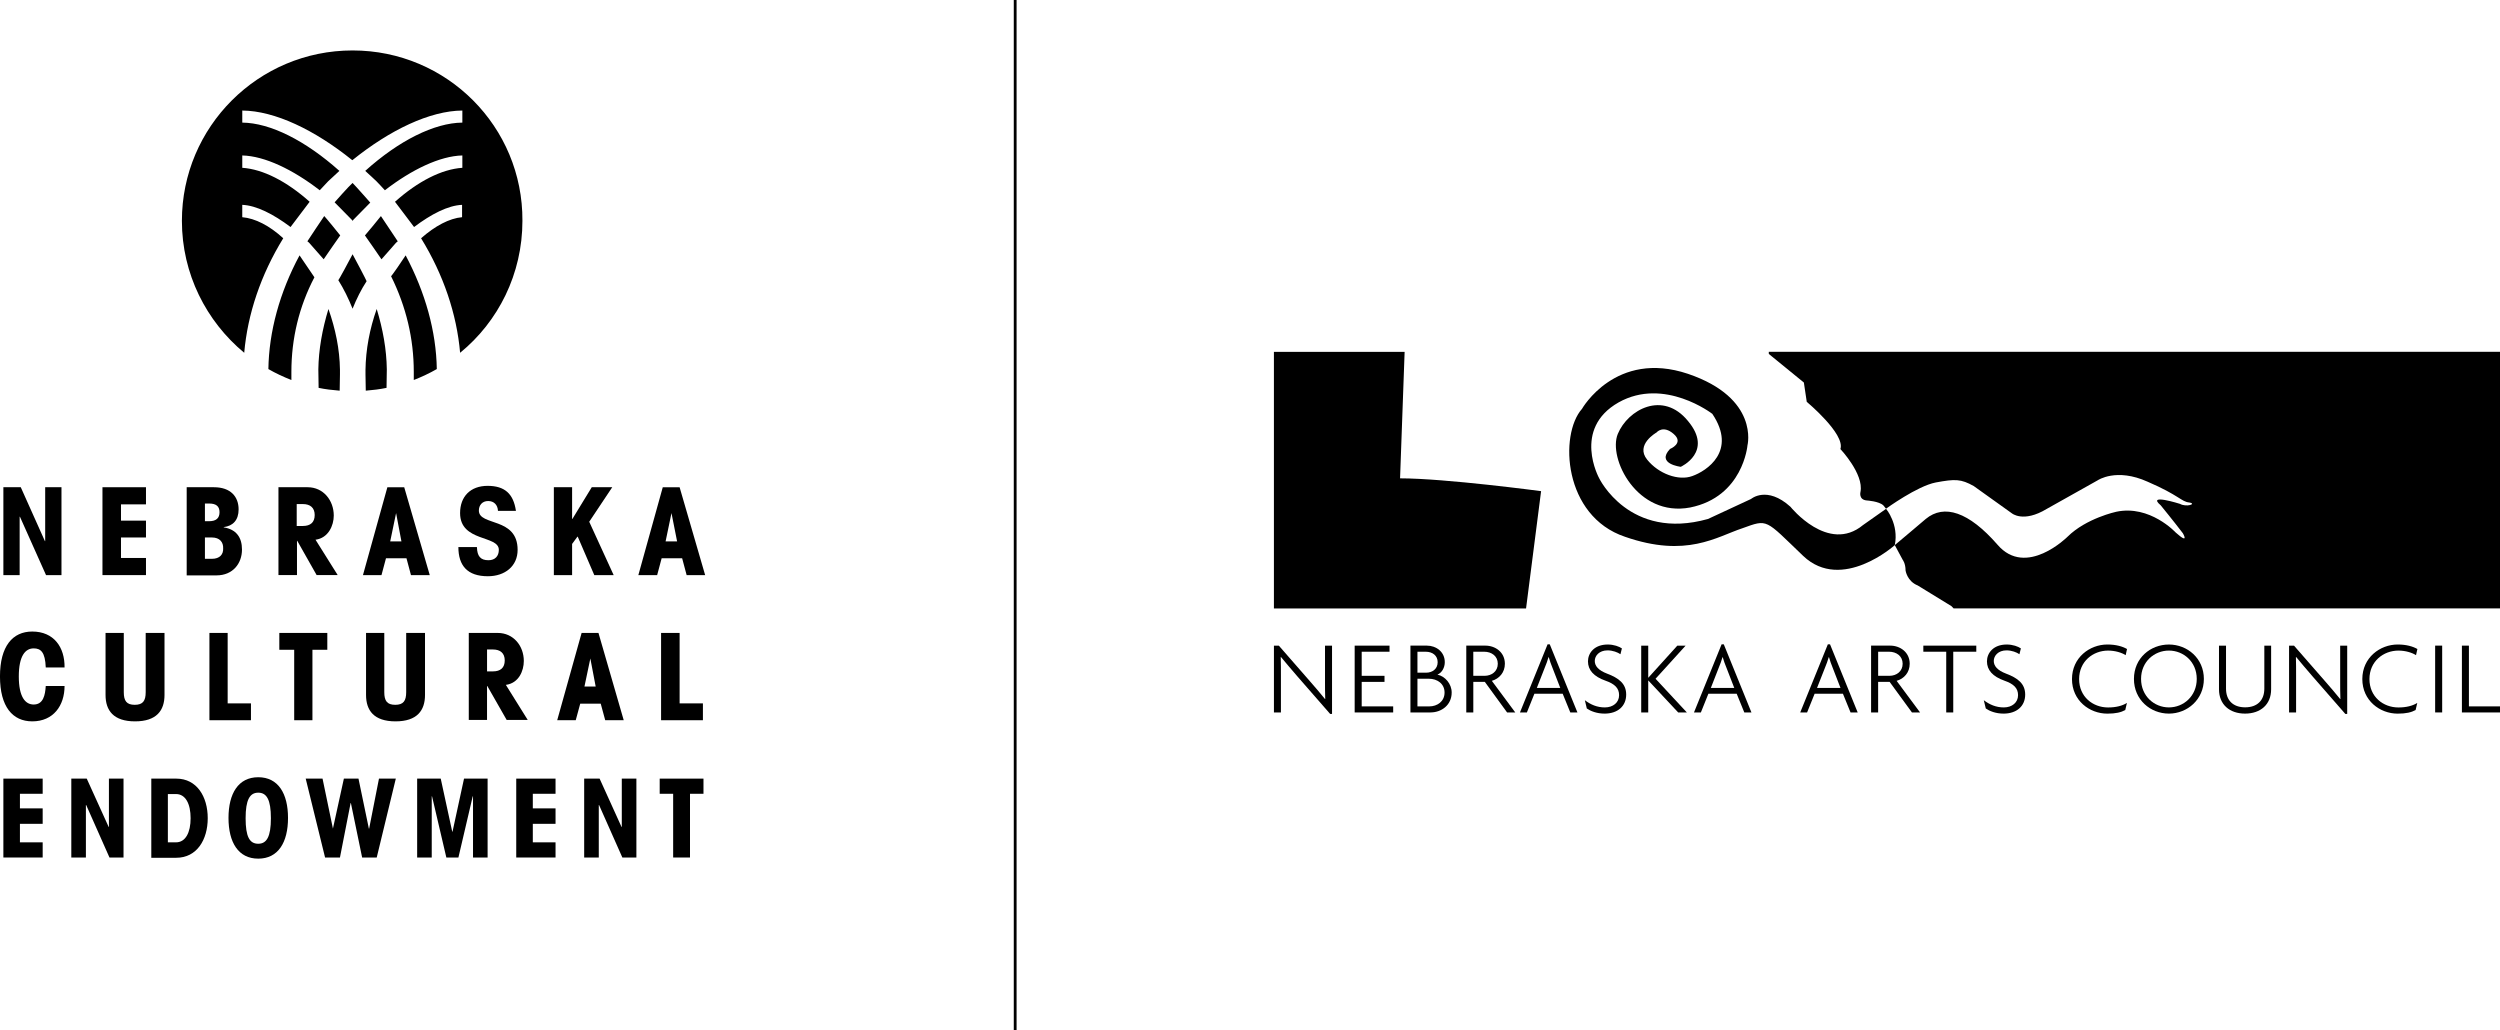
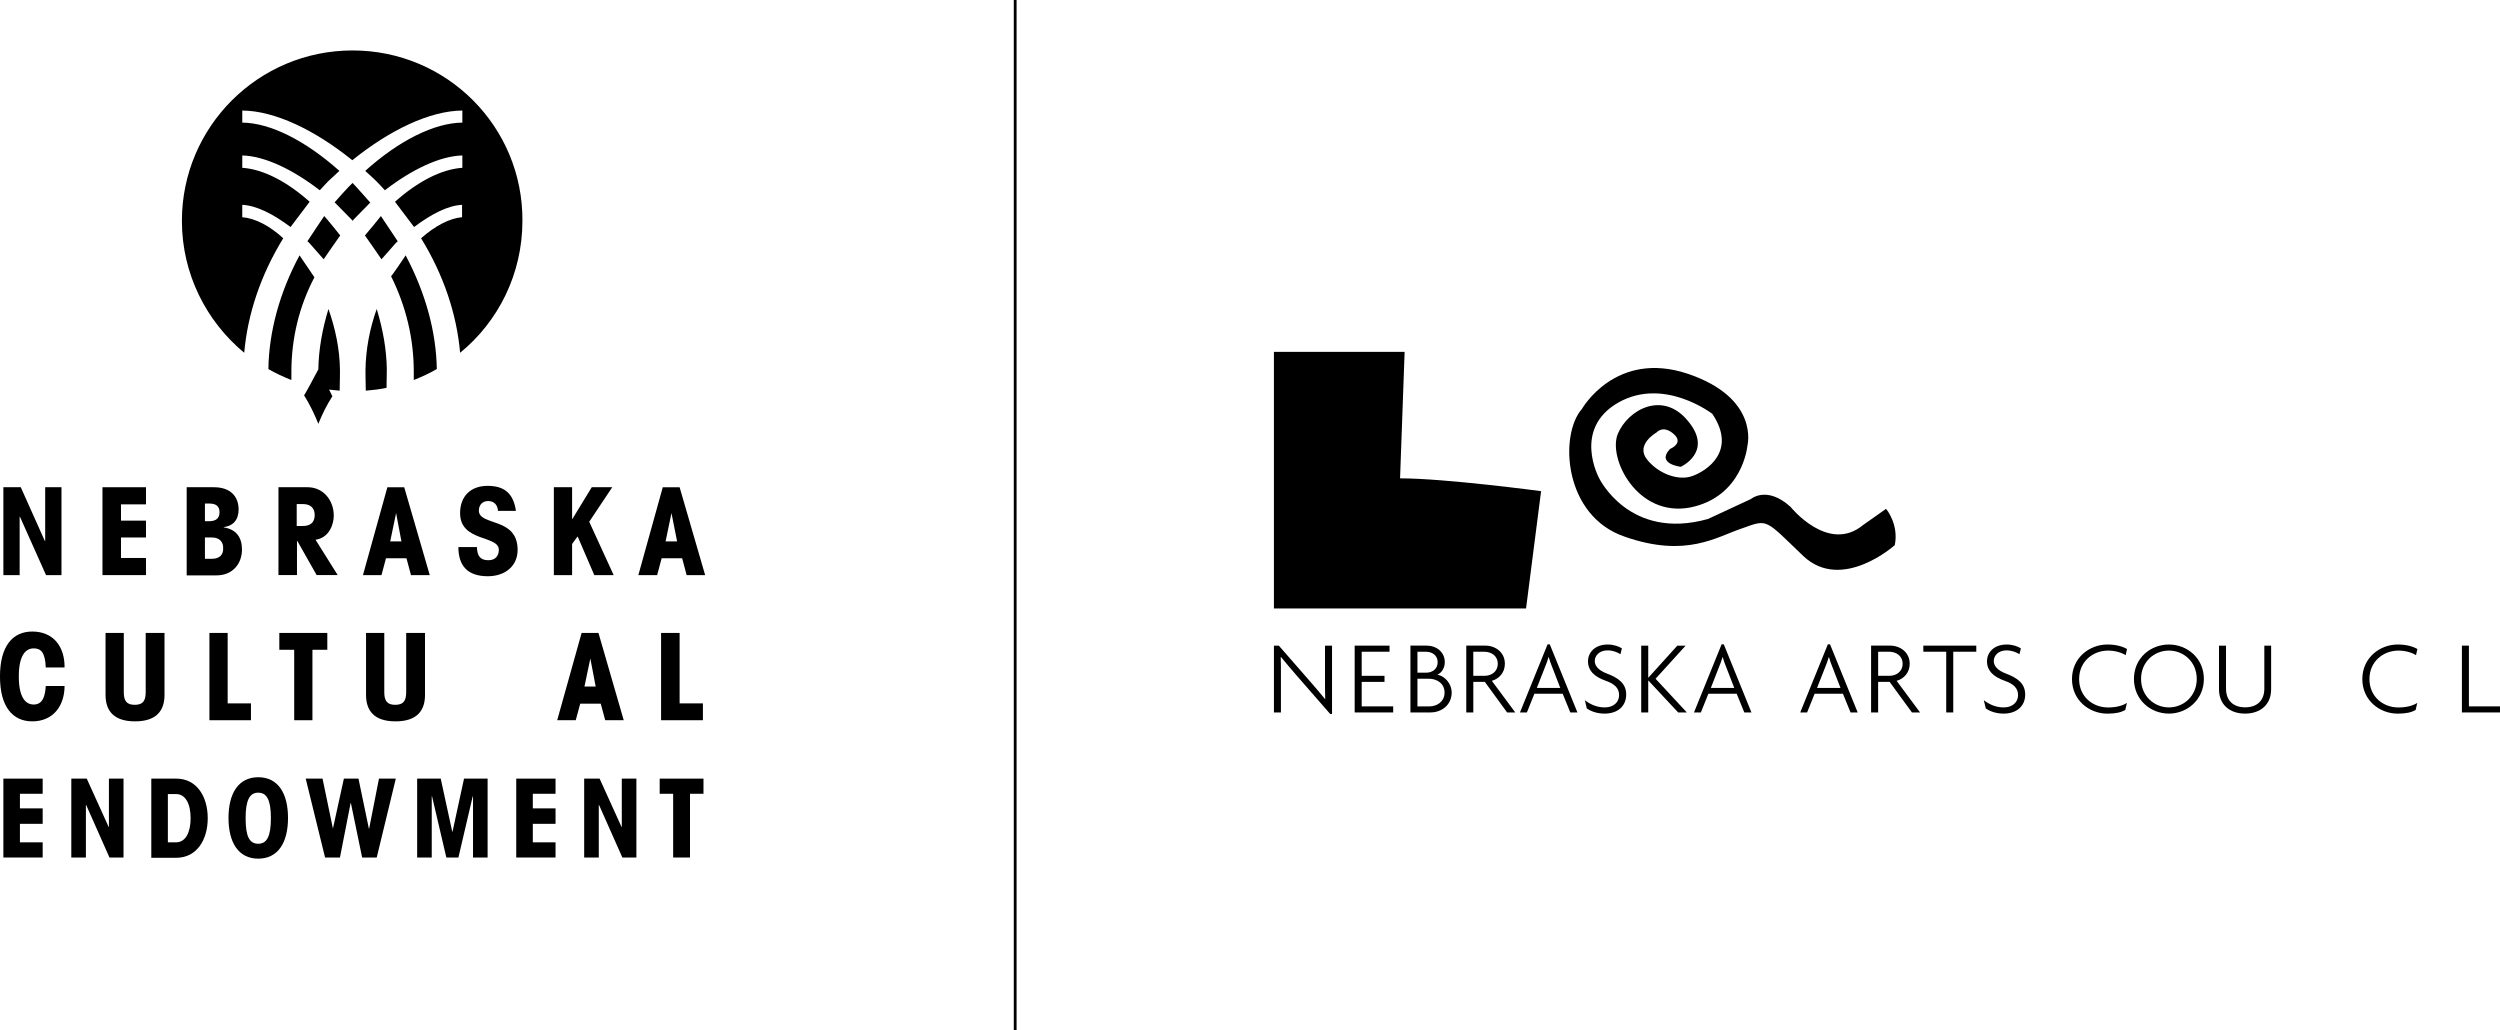
<svg xmlns="http://www.w3.org/2000/svg" id="Layer_1" viewBox="0 0 1540.8 634.96">
  <defs>
    <style>.cls-1{stroke-width:0px;}</style>
  </defs>
  <path class="cls-1" d="M819.79,440l-20.27-23.23c-3.47-3.99-7.21-8.44-10.06-11.88l-.11.06c.11,3.81.11,7.69.11,11.43v22.71h-4.31v-41.16h3.03l19.09,21.86c2.85,3.25,6.65,7.69,9.36,11.05l.14-.08c-.14-3.67-.14-7.41-.14-10.89v-21.95h4.33v42.07h-1.17Z" />
  <polygon class="cls-1" points="834.91 439.1 834.91 397.92 856.39 397.92 856.39 401.67 839.24 401.67 839.24 416.52 853.3 416.52 853.3 420.26 839.24 420.26 839.24 435.36 858.65 435.36 858.65 439.1 834.91 439.1" />
  <path class="cls-1" d="M881.73,439.09h-12.45v-41.18h10.13c5.73,0,11.04,3.83,11.04,10.21,0,3.3-1.74,6.52-4.53,7.66,4.64.99,8.78,5.62,8.78,11.05,0,7.73-6.33,12.25-12.97,12.25M878.75,401.68h-5.15v12.91h5.36c3.87,0,7.1-2.33,7.1-6.46s-3.22-6.45-7.3-6.45M880.64,418.32h-7.04v17.05h7.3c4.95,0,9.41-3.11,9.41-8.53s-4.45-8.52-9.67-8.52" />
  <path class="cls-1" d="M928.86,439.1l-13.73-18.84h-7.1v18.84h-4.33v-41.19h11.74c6.26,0,12.05,4.14,12.05,11.18,0,5.36-3.47,9.23-8.04,10.52l14.45,19.49h-5.04ZM914.72,401.67h-6.7v14.85h6.96c4.33,0,8.14-2.73,8.14-7.44s-3.81-7.41-8.4-7.41" />
  <path class="cls-1" d="M967.81,439.1l-4.7-11.55h-17.42l-4.64,11.55h-4.27l17.03-42h1.34l17.05,42h-4.39ZM956.72,411.34c-.76-1.86-1.57-4.11-2.19-6.32h-.14c-.63,2.21-1.48,4.46-2.26,6.32l-4.95,12.66h14.45l-4.9-12.66Z" />
  <path class="cls-1" d="M988.89,439.81c-4.77,0-8.64-1.57-10.91-3.16l-1.2-5.1c3.54,2.71,7.53,4.45,12.32,4.45,5.09,0,8.78-3.02,8.78-7.55,0-4.25-2.6-6.91-8.33-8.91-7.35-2.58-10.85-6.59-10.85-11.94,0-5.08,3.88-10.37,12.19-10.37,3.74,0,7.04,1.23,8.72,2.4l-.9,3.59c-1.62-1.17-4.77-2.38-7.93-2.38-5.18,0-7.89,3.36-7.89,6.52s2.33,5.81,7.55,7.8c7.35,2.77,11.81,6.26,11.81,12.92,0,7.1-5.17,11.74-13.36,11.74" />
  <polygon class="cls-1" points="1034.29 439.1 1015.84 419.34 1015.84 439.1 1011.51 439.1 1011.51 397.92 1015.84 397.92 1015.84 417.75 1033.77 397.92 1038.88 397.92 1020.35 418.33 1039.64 439.1 1034.29 439.1" />
  <path class="cls-1" d="M1075.05,439.1l-4.7-11.55h-17.43l-4.64,11.55h-4.25l17.03-42h1.34l17.05,42h-4.39ZM1063.96,411.34c-.79-1.86-1.57-4.11-2.22-6.32h-.11c-.65,2.21-1.48,4.46-2.26,6.32l-4.95,12.66h14.45l-4.9-12.66Z" />
  <path class="cls-1" d="M1140.53,439.1l-4.7-11.55h-17.43l-4.65,11.55h-4.24l17.03-42h1.34l17.05,42h-4.39ZM1129.44,411.34c-.79-1.86-1.57-4.11-2.19-6.32h-.14c-.65,2.21-1.48,4.46-2.26,6.32l-4.98,12.66h14.47l-4.9-12.66Z" />
  <path class="cls-1" d="M1178.37,439.1l-13.75-18.84h-7.09v18.84h-4.34v-41.19h11.75c6.26,0,12.05,4.14,12.05,11.18,0,5.36-3.47,9.23-8.06,10.52l14.45,19.49h-5.02ZM1164.24,401.67h-6.7v14.85h6.95c4.34,0,8.15-2.73,8.15-7.44s-3.81-7.41-8.4-7.41" />
  <polygon class="cls-1" points="1203.83 401.67 1203.83 439.1 1199.5 439.1 1199.5 401.67 1185.39 401.67 1185.39 397.92 1218.03 397.92 1218.03 401.67 1203.83 401.67" />
  <path class="cls-1" d="M1234.79,439.81c-4.77,0-8.64-1.57-10.91-3.16l-1.23-5.1c3.56,2.71,7.55,4.45,12.34,4.45,5.09,0,8.78-3.02,8.78-7.55,0-4.25-2.6-6.91-8.35-8.91-7.33-2.58-10.82-6.59-10.82-11.94,0-5.08,3.88-10.37,12.19-10.37,3.74,0,7.04,1.23,8.72,2.4l-.9,3.59c-1.63-1.17-4.77-2.38-7.95-2.38-5.16,0-7.86,3.36-7.86,6.52s2.33,5.81,7.55,7.8c7.35,2.77,11.81,6.26,11.81,12.92,0,7.1-5.18,11.74-13.36,11.74" />
  <path class="cls-1" d="M1310.11,403.8c-2.4-1.54-6.45-2.83-10.85-2.83-9.27,0-17.86,6.65-17.86,17.55s8.44,17.5,17.86,17.5c4.78,0,8.72-.98,11.61-2.8l-1.03,4.39c-2.58,1.43-5.87,2.22-11.03,2.22-11.02,0-21.8-8.09-21.8-21.31s10.89-21.3,21.8-21.3c5.28,0,9.34,1.17,12.12,2.78l-.83,3.8Z" />
  <path class="cls-1" d="M1336.74,439.81c-11.36,0-21.55-8.52-21.55-21.37s10.18-21.21,21.55-21.21,21.55,8.52,21.55,21.21-10.2,21.37-21.55,21.37M1336.74,400.96c-9.03,0-17.16,6.9-17.16,17.47s8.13,17.56,17.16,17.56,17.16-6.97,17.16-17.56-8.19-17.47-17.16-17.47" />
  <path class="cls-1" d="M1383.68,439.81c-9.54,0-16.07-5.62-16.07-14.96v-26.93h4.33v26.53c0,7.16,4.33,11.49,11.8,11.49s11.81-4.33,11.81-11.49v-26.53h4.19v26.93c0,9.34-6.52,14.96-16.07,14.96" />
-   <path class="cls-1" d="M1445.46,440l-20.27-23.23c-3.47-3.99-7.21-8.44-10.06-11.88l-.11.06c.11,3.81.11,7.69.11,11.43v22.71h-4.33v-41.16h3.05l19.09,21.86c2.85,3.25,6.65,7.69,9.36,11.05l.14-.08c-.14-3.67-.14-7.41-.14-10.89v-21.95h4.33v42.07h-1.17Z" />
  <path class="cls-1" d="M1489.05,403.8c-2.4-1.54-6.45-2.83-10.84-2.83-9.29,0-17.87,6.65-17.87,17.55s8.44,17.5,17.87,17.5c4.77,0,8.7-.98,11.6-2.8l-1.02,4.39c-2.6,1.43-5.88,2.22-11.04,2.22-11.02,0-21.8-8.09-21.8-21.31s10.91-21.3,21.8-21.3c5.29,0,9.36,1.17,12.14,2.78l-.85,3.8Z" />
-   <rect class="cls-1" x="1500.83" y="397.91" width="4.33" height="41.18" />
  <polygon class="cls-1" points="1517.32 439.1 1517.32 397.92 1521.64 397.92 1521.64 435.36 1540.8 435.36 1540.8 439.1 1517.32 439.1" />
  <path class="cls-1" d="M949.81,302.71s-59.11-7.9-86.92-7.9l2.81-77.95h-80.56v158.13h155.4l9.27-72.28Z" />
-   <path class="cls-1" d="M1090.13,216.85l.03,1.29,21.6,17.62,1.78,11.9s23.82,19.82,20.74,29.1c0,0,14.55,15.39,12.37,26.4,0,0-1.32,4.85,3.94,5.29,0,0,7.51.45,10.18,3.05,0,0,.67.77,1.62,2.03.2-.14,19.23-13.97,30.64-16.17,11.98-2.22,15.51-2.22,23.44,2.21l23.39,16.73s7.07,6.15,21.62-2.67l31.36-17.6s11.45-7.9,30.85.89c19.42,8.37,20.75,12.34,25.6,12.77,4.89.85-1.76,3.07-5.73.85,0,0-20.73-6.6-11.89.87,0,0,7.93,9.69,13.66,17.22,0,0,4.43,7.48-4.42-.45,0,0-15.87-17.2-36.62-12.77,0,0-18.52,3.98-30.01,15.38,0,0-25.56,25.56-43.22,4.87-17.68-20.24-32.87-25.17-44.17-15.82,0,0-19.08,16.19-19.06,16.09.02-.12.02-.26.06-.4-.06.28-.07.48-.07.48l4.84,8.98s1.78,2.19,1.78,6.58c0,0,.87,6.62,7.51,9.27l20.77,12.74s.6.58,1.33,1.39h336.76v-158.15h-450.67Z" />
  <path class="cls-1" d="M1165.5,318.69c-1.19-2.53-2.4-4.19-2.88-4.82.89,1.24,1.93,2.9,2.88,4.82" />
  <path class="cls-1" d="M1168.18,329.87c.03.9.03,1.78-.03,2.53.05-.88.06-1.72.03-2.53" />
  <path class="cls-1" d="M1168.07,333.94c.04-.45.08-.89.1-1.34-.03.49-.06.94-.1,1.34" />
  <path class="cls-1" d="M1167.78,335.99s-32.56,29.17-56.38,6.7c-23.84-22.85-21.62-22.85-37.5-17.13-15.92,5.26-34.45,18.48-72.39,5.26-37.99-12.76-40.59-62.92-26.49-78.85,0,0,20.73-36.54,65.32-21.57,44.17,14.99,36.66,44.09,36.66,44.09,0,0-2.67,31.71-35.34,38.29-32.67,6.18-50.76-30.39-44.58-45.33,6.21-15.03,27.82-26.93,43.26-7.97,15.87,18.98-4.44,28.22-4.44,28.22,0,0-15.41-1.77-6.62-11.01,0,0,8.84-3.54,2.22-9.24-6.6-5.76-10.57-.89-10.57-.89,0,0-13.27,7.48-5.76,16.72,7.07,8.8,19.42,13.23,27.82,10.12,8.79-3.09,27.77-15.38,12.35-38.33,0,0-29.6-22.9-57.81-7.04-28.7,16.31-11.94,46.7-11.94,46.7,0,0,18.56,38.74,67.08,25.12l26.53-12.33s9.7-8.37,24.3,4.82c0,0,23.22,29.06,44.74,11.24l14.17-9.98s8.01,9.42,5.38,22.41" />
  <polygon class="cls-1" points="37.89 300.29 37.89 354.45 28.37 354.45 12.28 318.46 12.11 318.46 12.11 354.45 2.08 354.45 2.08 300.29 12.8 300.29 27.68 333.51 27.85 333.51 27.85 300.29 37.89 300.29" />
  <polygon class="cls-1" points="63.15 354.45 63.15 300.29 89.97 300.29 89.97 310.85 74.57 310.85 74.57 320.88 89.97 320.88 89.97 331.26 74.57 331.26 74.57 343.89 89.97 343.89 89.97 354.45 63.15 354.45" />
  <path class="cls-1" d="M126.3,344.41h4.32c4.84,0,7.09-2.77,6.92-6.4.17-3.81-2.08-6.75-6.92-6.75h-4.32v13.15ZM126.3,321.23h2.6c4.32,0,6.4-1.9,6.4-5.54s-2.08-5.36-6.4-5.36h-2.6v10.9ZM115.05,300.29h16.78c10.38,0,15.23,5.88,15.23,13.67,0,6.57-3.46,10.21-9.17,10.9v.17c7.61,1.21,11.25,6.06,11.25,13.67,0,8.48-5.54,15.92-15.74,15.92h-18.34v-54.33Z" />
  <path class="cls-1" d="M182.87,324.17h3.81c4.67,0,7.27-2.25,7.27-6.75s-2.77-6.75-7.27-6.75h-3.81v13.5ZM171.63,300.29h17.99c9.69,0,16.09,8.13,16.09,17.47,0,6.05-3.29,13.84-11.25,14.88l13.67,21.8h-12.98l-11.94-21.11h-.17v21.11h-11.42v-54.15Z" />
  <path class="cls-1" d="M244.12,316.21h0l-3.63,17.47h6.92l-3.29-17.47ZM264.88,354.45h-11.59l-2.77-10.38h-12.63l-2.77,10.38h-11.42l15.05-54.15h10.38l15.74,54.15Z" />
  <path class="cls-1" d="M293.95,337.32c.17,5.36,2.08,7.96,7.09,7.96,4.15,0,6.4-2.6,6.4-6.4,0-9.17-23.88-4.67-23.88-22.66,0-10.21,6.4-16.78,16.95-16.78s15.92,4.84,17.47,15.4h-11.07c-.17-3.63-2.42-6.05-6.06-6.05s-5.71,2.6-5.71,5.88c0,9.69,23.88,3.81,23.88,24.22,0,10.03-7.79,16.26-18.34,16.26-12.63,0-18.17-6.57-18.17-17.99h11.42v.17Z" />
  <polygon class="cls-1" points="364.71 300.29 377.34 300.29 363.15 321.57 378.21 354.45 366.27 354.45 356.06 330.74 355.89 330.74 352.6 335.24 352.6 354.45 341.35 354.45 341.35 300.29 352.6 300.29 352.6 319.84 352.77 319.84 364.71 300.29" />
  <path class="cls-1" d="M413.85,316.21h0l-3.63,17.47h7.09l-3.46-17.47ZM434.61,354.45h-11.42l-2.77-10.38h-12.63l-2.77,10.38h-11.59l15.05-54.15h10.38l15.74,54.15Z" />
  <path class="cls-1" d="M28.2,411.37c-.35-9.52-3.11-11.76-7.44-11.76-5.19,0-9.17,4.67-9.17,17.3s3.98,17.3,9.17,17.3c5.88,0,7.09-5.71,7.44-11.42h11.59c0,12.11-6.92,21.8-19.9,21.8-12.11,0-19.9-9-19.9-27.68s7.79-27.68,19.9-27.68c13.32,0,20.07,9.69,19.9,22.15h-11.59Z" />
  <path class="cls-1" d="M101.39,390.09v38.24c0,9.52-4.84,16.26-18.17,16.26s-18.17-6.75-18.17-16.26v-38.24h11.24v36.51c0,5.36,1.73,7.79,6.75,7.79s6.75-2.42,6.75-7.79v-36.51h11.59Z" />
  <polygon class="cls-1" points="129.07 390.09 140.31 390.09 140.31 433.51 154.67 433.51 154.67 443.89 129.07 443.89 129.07 390.09" />
  <polygon class="cls-1" points="192.56 400.47 192.56 443.89 181.32 443.89 181.32 400.47 172.15 400.47 172.15 390.09 201.73 390.09 201.73 400.47 192.56 400.47" />
  <path class="cls-1" d="M261.94,390.09v38.24c0,9.52-4.84,16.26-18.17,16.26s-18.17-6.75-18.17-16.26v-38.24h11.24v36.51c0,5.36,1.73,7.79,6.75,7.79s6.75-2.42,6.75-7.79v-36.51h11.59Z" />
-   <path class="cls-1" d="M300.18,413.79h3.63c4.67,0,7.27-2.25,7.27-6.75s-2.77-6.75-7.27-6.75h-3.63v13.5ZM288.93,390.09h17.82c9.69,0,16.09,7.96,16.09,17.3,0,6.05-3.11,13.67-11.07,14.71l13.49,21.63h-12.98l-11.94-20.93h-.17v20.93h-11.25v-53.63Z" />
  <path class="cls-1" d="M363.84,405.83h0l-3.63,17.3h6.92l-3.29-17.3ZM384.43,443.89h-11.42l-2.77-10.21h-12.63l-2.77,10.21h-11.42l15.05-53.81h10.38l15.57,53.81Z" />
  <polygon class="cls-1" points="407.44 390.09 418.86 390.09 418.86 433.51 433.22 433.51 433.22 443.89 407.44 443.89 407.44 390.09" />
  <polygon class="cls-1" points="2.08 528.5 2.08 479.88 26.3 479.88 26.3 489.22 12.28 489.22 12.28 498.22 26.3 498.22 26.3 507.74 12.28 507.74 12.28 519.15 26.3 519.15 26.3 528.5 2.08 528.5" />
  <polygon class="cls-1" points="76.13 479.88 76.13 528.5 67.47 528.5 53.11 496.14 52.94 496.14 52.94 528.5 43.95 528.5 43.95 479.88 53.46 479.88 66.96 509.64 67.13 509.64 67.13 479.88 76.13 479.88" />
  <path class="cls-1" d="M159.17,520.02c5.19,0,7.79-4.32,7.79-15.74s-2.6-15.74-7.79-15.74-7.79,4.33-7.79,15.74,2.42,15.74,7.79,15.74M159.17,479.02c12.28,0,18.34,10.03,18.34,25.09s-6.05,25.09-18.34,25.09-18.34-10.03-18.34-25.09,6.06-25.09,18.34-25.09" />
  <polygon class="cls-1" points="211.94 479.88 220.94 479.88 227.34 510.68 227.51 510.68 233.57 479.88 243.95 479.88 232.18 528.5 223.19 528.5 216.26 494.93 216.09 494.93 209.52 528.5 200.35 528.5 188.41 479.88 198.79 479.88 205.19 510.68 211.94 479.88" />
  <polygon class="cls-1" points="285.99 479.88 300.52 479.88 300.52 528.5 291.53 528.5 291.53 490.78 291.35 490.78 282.53 528.5 275.09 528.5 266.27 490.78 266.09 490.78 266.09 528.5 257.1 528.5 257.1 479.88 271.63 479.88 278.72 512.58 278.9 512.58 285.99 479.88" />
  <polygon class="cls-1" points="318.17 528.5 318.17 479.88 342.39 479.88 342.39 489.22 328.38 489.22 328.38 498.22 342.39 498.22 342.39 507.74 328.38 507.74 328.38 519.15 342.39 519.15 342.39 528.5 318.17 528.5" />
  <polygon class="cls-1" points="392.22 479.88 392.22 528.5 383.57 528.5 369.21 496.14 369.04 496.14 369.04 528.5 360.04 528.5 360.04 479.88 369.55 479.88 383.05 509.64 383.22 509.64 383.22 479.88 392.22 479.88" />
  <polygon class="cls-1" points="425.26 489.22 425.26 528.5 414.88 528.5 414.88 489.22 406.58 489.22 406.58 479.88 433.57 479.88 433.57 489.22 425.26 489.22" />
-   <path class="cls-1" d="M196.2,227.63l.17,11.42c4.15.87,8.48,1.38,12.98,1.73l.17-10.03v-2.94c-.17-12.63-2.77-25.09-7.09-37.37-3.81,12.46-6.05,25.09-6.23,37.2M217.3,156.69c-1.73,3.29-8.82,16.61-8.82,15.92,3.46,5.54,6.4,11.59,8.82,17.65,2.42-6.06,5.36-11.94,8.65-16.95.17,0-7.44-14.53-8.65-16.61M225.26,228.15v2.6l.17,10.03c4.33-.35,8.65-.86,12.8-1.73l.17-11.42c-.17-12.28-2.42-24.74-6.23-37.2-4.33,12.28-6.75,24.91-6.92,37.72M217.3,31.09c-58.13,0-105.19,47.06-105.19,105.02,0,32.7,15.05,61.94,38.41,81.32,2.08-23.88,10.21-48.1,24.05-70.59-8.48-7.79-17.3-12.28-25.26-12.98v-7.61c8.65.35,19.2,5.71,29.76,13.67.87-1.04,10.9-14.53,11.77-15.57-14.19-12.63-28.72-20.07-41.52-20.93v-7.61c13.84.35,31.14,8.65,47.75,21.45,1.21-1.21,5.19-5.54,5.19-5.54,0,0,6.4-5.88,6.92-6.4-20.94-18.68-42.56-29.58-59.86-29.76v-7.44c20.07.17,44.64,11.94,67.82,30.62,23.18-18.68,47.75-30.45,67.82-30.62v7.44c-17.3.17-39.1,11.07-59.86,29.76.87.69,6.92,6.4,6.92,6.4,0,0,4.5,4.67,5.19,5.54,16.61-12.8,33.91-21.11,47.75-21.45v7.61c-12.8.87-27.34,8.3-41.52,20.93.86,1.21,11.07,14.53,11.76,15.57,10.55-7.96,20.93-13.32,29.58-13.67v7.61c-7.79.69-16.61,5.36-25.26,12.98,13.84,22.49,21.97,46.71,24.05,70.59,23.53-19.2,38.41-48.62,38.41-81.32.35-57.96-46.54-105.02-104.67-105.02M241.01,170.19c9.34,18.86,14.01,38.58,14.01,59v5.02c4.84-1.9,9.69-4.15,14.19-6.75-.35-23.18-7.09-47.23-19.2-70.07-1.73,2.77-9,13.32-9,12.8M165.4,227.46c4.5,2.6,9.34,4.84,14.19,6.75v-5.02c0-20.42,4.67-40.14,14.19-58.3,0,0-7.96-11.77-9.17-13.5-12.28,22.84-18.86,47.06-19.2,70.07M206.23,124.69l10.55,10.73s.35.35.52.69c.35-.35.52-.69.52-.69l10.38-10.55s-8.82-10.03-10.9-12.11c-2.25,1.9-11.07,11.94-11.07,11.94M189.45,148.73c.17,0,1.21,1.04,1.21,1.04,0,0,7.61,8.65,8.82,10.03,1.04-1.56,9.52-13.84,10.21-14.71-.52-.69-8.65-10.73-9.86-11.94-1.04,1.38-9.69,14.53-10.38,15.57M235.12,159.81c1.21-1.38,8.82-10.03,8.82-10.03,0,0,1.04-1.04,1.21-1.04-.69-.86-9.34-14.19-10.38-15.57-1.04,1.38-9.17,11.25-9.86,11.94.69.86,9.17,13.15,10.21,14.71" />
+   <path class="cls-1" d="M196.2,227.63l.17,11.42c4.15.87,8.48,1.38,12.98,1.73l.17-10.03v-2.94c-.17-12.63-2.77-25.09-7.09-37.37-3.81,12.46-6.05,25.09-6.23,37.2c-1.73,3.29-8.82,16.61-8.82,15.92,3.46,5.54,6.4,11.59,8.82,17.65,2.42-6.06,5.36-11.94,8.65-16.95.17,0-7.44-14.53-8.65-16.61M225.26,228.15v2.6l.17,10.03c4.33-.35,8.65-.86,12.8-1.73l.17-11.42c-.17-12.28-2.42-24.74-6.23-37.2-4.33,12.28-6.75,24.91-6.92,37.72M217.3,31.09c-58.13,0-105.19,47.06-105.19,105.02,0,32.7,15.05,61.94,38.41,81.32,2.08-23.88,10.21-48.1,24.05-70.59-8.48-7.79-17.3-12.28-25.26-12.98v-7.61c8.65.35,19.2,5.71,29.76,13.67.87-1.04,10.9-14.53,11.77-15.57-14.19-12.63-28.72-20.07-41.52-20.93v-7.61c13.84.35,31.14,8.65,47.75,21.45,1.21-1.21,5.19-5.54,5.19-5.54,0,0,6.4-5.88,6.92-6.4-20.94-18.68-42.56-29.58-59.86-29.76v-7.44c20.07.17,44.64,11.94,67.82,30.62,23.18-18.68,47.75-30.45,67.82-30.62v7.44c-17.3.17-39.1,11.07-59.86,29.76.87.69,6.92,6.4,6.92,6.4,0,0,4.5,4.67,5.19,5.54,16.61-12.8,33.91-21.11,47.75-21.45v7.61c-12.8.87-27.34,8.3-41.52,20.93.86,1.21,11.07,14.53,11.76,15.57,10.55-7.96,20.93-13.32,29.58-13.67v7.61c-7.79.69-16.61,5.36-25.26,12.98,13.84,22.49,21.97,46.71,24.05,70.59,23.53-19.2,38.41-48.62,38.41-81.32.35-57.96-46.54-105.02-104.67-105.02M241.01,170.19c9.34,18.86,14.01,38.58,14.01,59v5.02c4.84-1.9,9.69-4.15,14.19-6.75-.35-23.18-7.09-47.23-19.2-70.07-1.73,2.77-9,13.32-9,12.8M165.4,227.46c4.5,2.6,9.34,4.84,14.19,6.75v-5.02c0-20.42,4.67-40.14,14.19-58.3,0,0-7.96-11.77-9.17-13.5-12.28,22.84-18.86,47.06-19.2,70.07M206.23,124.69l10.55,10.73s.35.35.52.69c.35-.35.52-.69.52-.69l10.38-10.55s-8.82-10.03-10.9-12.11c-2.25,1.9-11.07,11.94-11.07,11.94M189.45,148.73c.17,0,1.21,1.04,1.21,1.04,0,0,7.61,8.65,8.82,10.03,1.04-1.56,9.52-13.84,10.21-14.71-.52-.69-8.65-10.73-9.86-11.94-1.04,1.38-9.69,14.53-10.38,15.57M235.12,159.81c1.21-1.38,8.82-10.03,8.82-10.03,0,0,1.04-1.04,1.21-1.04-.69-.86-9.34-14.19-10.38-15.57-1.04,1.38-9.17,11.25-9.86,11.94.69.86,9.17,13.15,10.21,14.71" />
  <path class="cls-1" d="M103.46,519.15h5.02c5.88,0,9-6.06,9-14.88s-3.11-14.88-9-14.88h-5.02v29.76ZM93.25,479.88h15.4c12.63,0,19.38,11.07,19.38,24.39s-6.75,24.39-19.38,24.39h-15.4v-48.79Z" />
  <rect class="cls-1" x="624.81" width="1.73" height="634.96" />
</svg>